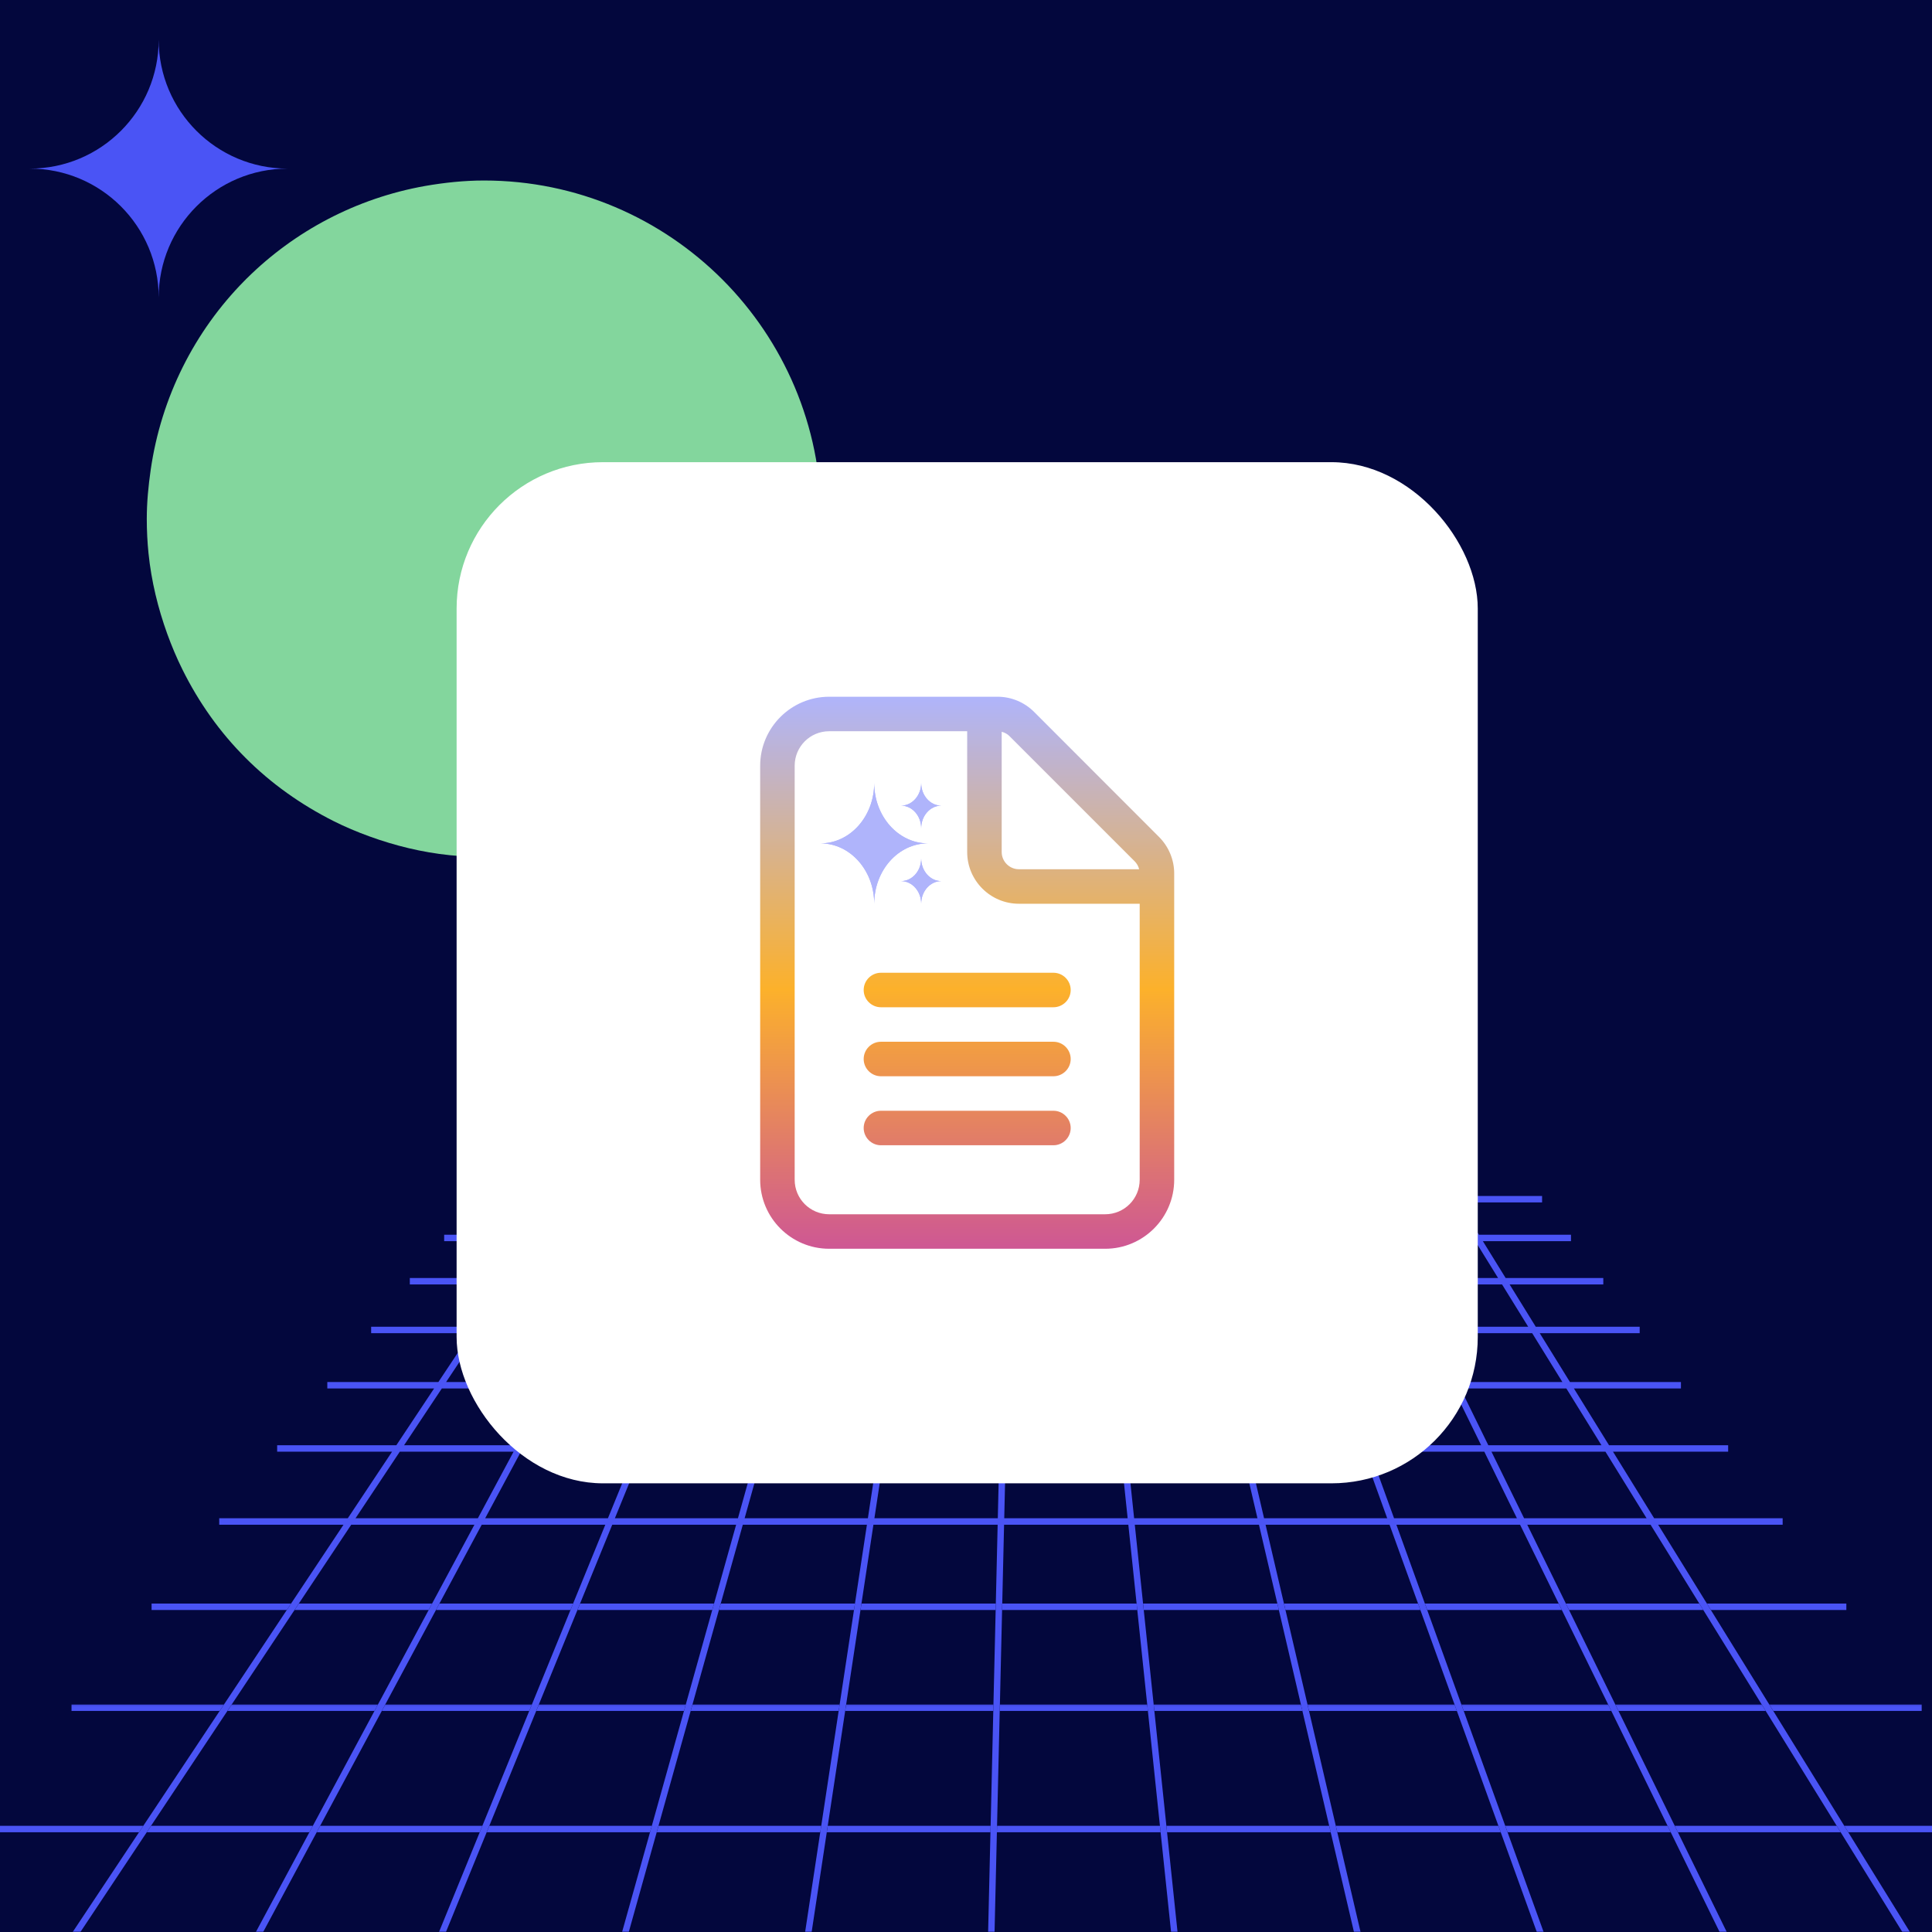
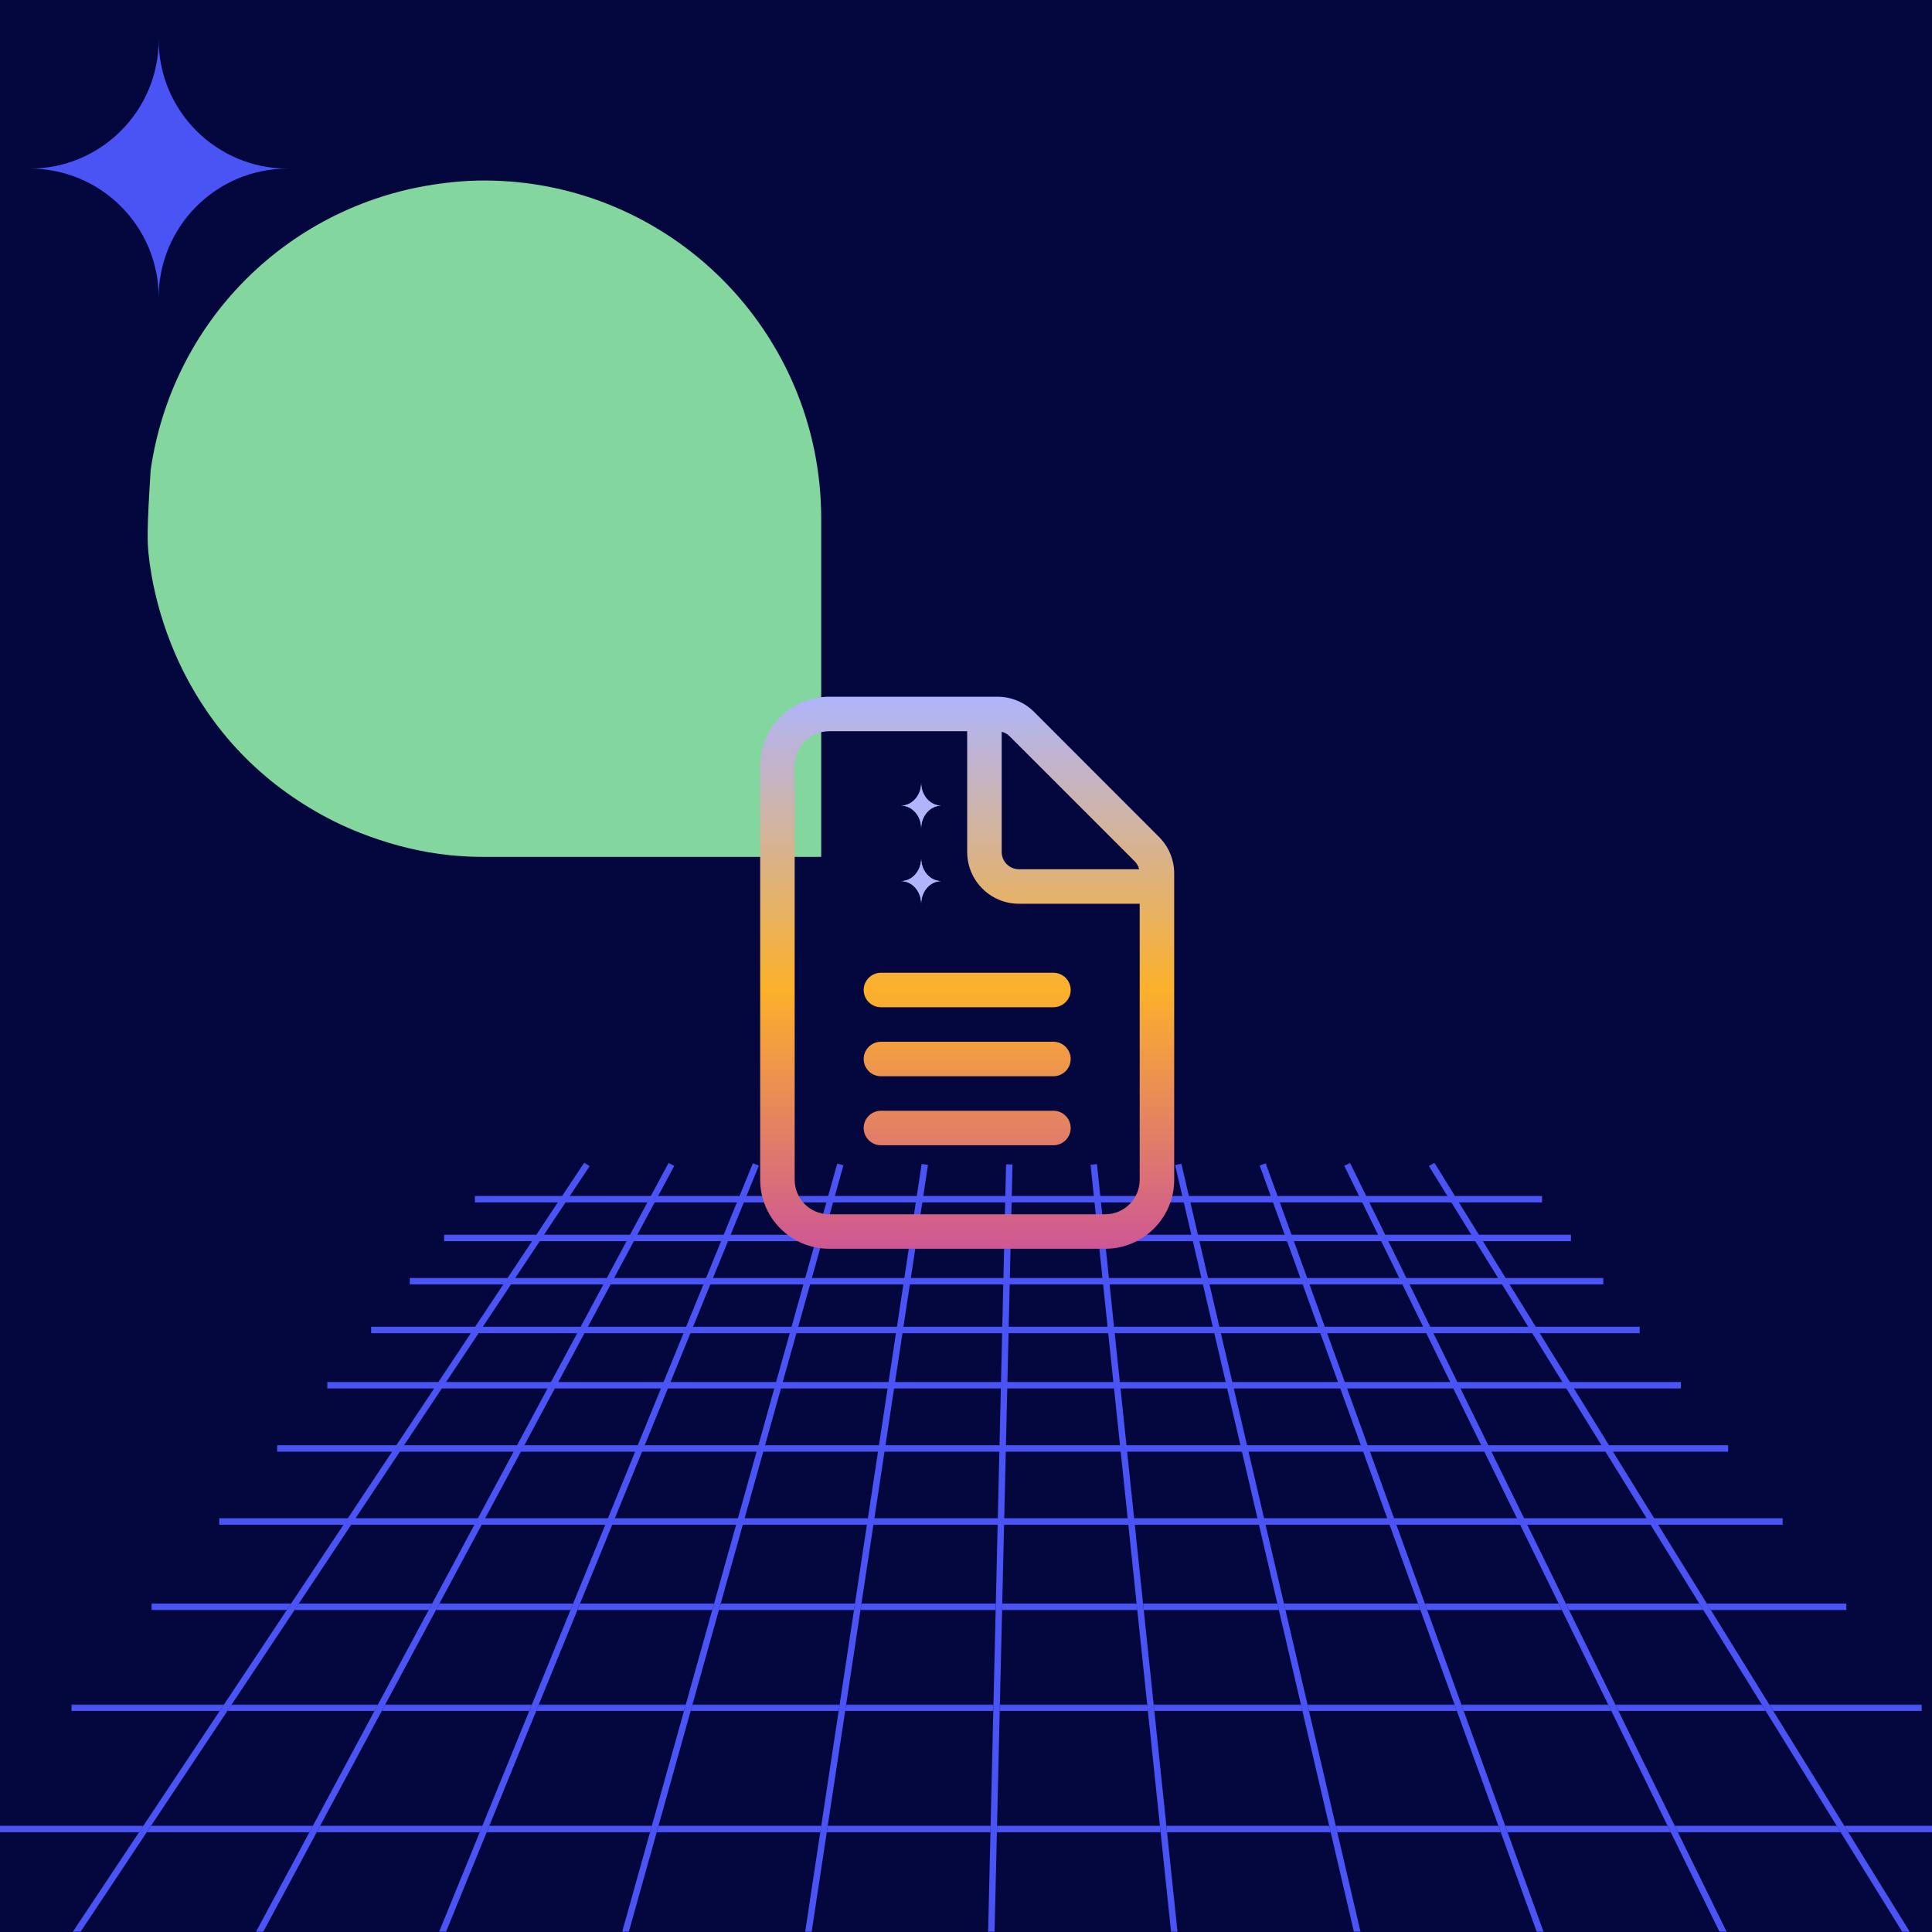
<svg xmlns="http://www.w3.org/2000/svg" width="974" height="974" viewBox="0 0 974 974" fill="none">
  <g clip-path="url(#clip0_3658_3481)">
    <rect width="974" height="974" fill="#03073D" />
    <path d="M80 20C80 55.895 50.895 85 15 85C50.895 85 80 114.104 80 150C80 114.104 109.104 85 145 85C109.104 85 80 55.895 80 20Z" fill="#4A54F5" />
-     <path d="M123.193 141.597C98.234 166.859 81.256 200.056 75.959 236.966C74.798 245.047 74 253.201 74 261.573C74 267.47 74.29 273.294 74.871 278.972C76.322 293.096 79.659 306.637 84.303 319.522C86.552 325.71 89.092 331.753 91.994 337.577C100.193 354.103 110.859 369.173 123.774 382.058C136.689 395.017 151.708 405.646 168.178 413.945C173.983 416.857 180.005 419.405 186.245 421.662C199.088 426.321 212.583 429.67 226.659 431.126C232.391 431.709 238.195 432 244.073 432L275.925 432L329.036 432L414 432L414 261.427C414 214.398 394.99 171.809 364.226 140.942C333.39 110.074 290.872 91 244 91C233.842 91 223.902 92.092 214.252 93.766C179.57 99.954 148.443 116.553 124.427 140.359C124.209 140.578 123.991 140.723 123.846 140.942C123.629 141.16 123.484 141.378 123.266 141.524" fill="#83D69D" />
+     <path d="M123.193 141.597C98.234 166.859 81.256 200.056 75.959 236.966C74 267.47 74.29 273.294 74.871 278.972C76.322 293.096 79.659 306.637 84.303 319.522C86.552 325.71 89.092 331.753 91.994 337.577C100.193 354.103 110.859 369.173 123.774 382.058C136.689 395.017 151.708 405.646 168.178 413.945C173.983 416.857 180.005 419.405 186.245 421.662C199.088 426.321 212.583 429.67 226.659 431.126C232.391 431.709 238.195 432 244.073 432L275.925 432L329.036 432L414 432L414 261.427C414 214.398 394.99 171.809 364.226 140.942C333.39 110.074 290.872 91 244 91C233.842 91 223.902 92.092 214.252 93.766C179.57 99.954 148.443 116.553 124.427 140.359C124.209 140.578 123.991 140.723 123.846 140.942C123.629 141.16 123.484 141.378 123.266 141.524" fill="#83D69D" />
    <mask id="mask0_3658_3481" style="mask-type:luminance" maskUnits="userSpaceOnUse" x="-72" y="584" width="1059" height="391">
      <path d="M986.201 584H-72V974.359H986.201V584Z" fill="white" />
    </mask>
    <g mask="url(#mask0_3658_3481)">
      <mask id="mask1_3658_3481" style="mask-type:luminance" maskUnits="userSpaceOnUse" x="-73" y="859" width="1060" height="116">
        <path d="M-72.004 859.132H986.197V974.359H-72.004V859.132Z" fill="white" />
      </mask>
      <g mask="url(#mask1_3658_3481)">
        <path d="M592.635 995.367L592.975 998.609H500.833L500.906 995.367H592.635ZM690.905 995.367L691.667 998.609H783.672L782.496 995.367H690.905ZM-71.863 998.609H20.288L22.447 995.367H-71.863V998.609ZM595.896 995.367L596.236 998.609H688.333L687.58 995.367H595.896ZM310.109 998.609H402.178L402.665 995.367H311.018L310.109 998.609ZM24.183 998.609H115.793L117.538 995.367H26.342L24.183 998.609ZM976.086 995.367L978.089 998.609H1070.36V995.367H976.086ZM881.004 995.367L882.594 998.609H974.277L972.265 995.367H881.004ZM119.476 998.609H211.279L212.602 995.367H121.212L119.476 998.609ZM214.779 998.609H306.738L307.647 995.367H216.101L214.779 998.609ZM785.941 995.367L787.117 998.609H878.984L877.394 995.367H785.941ZM405.457 998.609H497.59L497.664 995.367H405.953L405.457 998.609ZM73.988 923.718H155.981L157.726 920.466H76.147L73.988 923.718ZM331.08 923.718H413.531L414.027 920.466H331.989L331.08 923.718ZM674.196 923.718H756.592L755.417 920.466H673.443L674.196 923.718ZM760.037 923.718H842.296L840.697 920.466H758.861L760.037 923.718ZM245.358 923.718H327.709L328.618 920.466H246.69L245.358 923.718ZM159.664 923.718H241.858L243.181 920.466H161.409L159.664 923.718ZM845.906 923.718H927.971L925.969 920.466H844.316L845.906 923.718ZM72.252 920.466H-12.459V923.718H70.094L72.252 920.466ZM588.373 923.718H670.862L670.108 920.466H588.033L588.373 923.718ZM584.772 920.466H502.661L502.587 923.718H585.112L584.772 920.466ZM931.793 923.718H1014.46V920.466H929.781L931.793 923.718ZM416.82 923.718H499.336L499.418 920.466H417.307L416.82 923.718ZM812.332 862.549L810.742 859.307H736.751L737.927 862.549H812.332ZM578.361 859.307H504.094L504.011 862.549H578.701L578.361 859.307ZM656.596 862.549L655.843 859.307H581.622L581.962 862.549H656.596ZM734.473 862.549L733.306 859.307H659.177L659.93 862.549H734.473ZM423.305 859.307H349.111L348.202 862.549H422.809L423.305 859.307ZM426.584 859.307L426.097 862.549H500.769L500.842 859.307H426.584ZM345.74 859.307H271.657L270.334 862.549H344.831L345.74 859.307ZM112.918 859.307H36.06V862.549H110.759L112.918 859.307ZM968.802 862.549V859.307H891.972L893.984 862.549H968.802ZM268.157 859.307H194.23L192.485 862.549H266.825L268.157 859.307ZM190.547 859.307H116.812L114.654 862.549H188.801L190.547 859.307ZM890.172 862.549L888.16 859.307H814.352L815.942 862.549H890.172Z" fill="#4A54F5" />
      </g>
      <path d="M573.014 808.418L573.354 811.669H505.205L505.278 808.418H573.014ZM576.275 808.418L576.615 811.669H644.727L643.974 808.418H576.275ZM76.422 811.669H144.589L146.748 808.418H76.422V811.669ZM647.309 808.418L648.062 811.669H716.073L714.907 808.418H647.309ZM789.431 808.418L791.02 811.669H858.71L856.707 808.418H789.431ZM433.813 811.669H501.962L502.035 808.418H434.309L433.813 811.669ZM860.519 808.418L862.522 811.669H930.818V808.418H860.519ZM718.351 808.418L719.527 811.669H787.401L785.812 808.418H718.351ZM362.448 811.669H430.533L431.02 808.418H363.358L362.448 811.669ZM219.793 811.669H287.603L288.926 808.418H221.53L219.793 811.669ZM291.112 811.669H359.077L359.987 808.418H292.435L291.112 811.669ZM148.493 811.669H216.11L217.846 808.418H150.652L148.493 811.669Z" fill="#4A54F5" />
      <mask id="mask2_3658_3481" style="mask-type:luminance" maskUnits="userSpaceOnUse" x="-42" y="586" width="1029" height="389">
        <path d="M-41.434 586.122H986.197V974.359H-41.434V586.122Z" fill="white" />
      </mask>
      <g mask="url(#mask2_3658_3481)">
        <path d="M978.081 998.609L976.079 995.367L931.785 923.718L929.773 920.466L893.976 862.549L891.964 859.307L862.515 811.669L860.512 808.418L835.94 768.671H898.707V765.419H833.929L813.178 731.854H871.232V728.602H811.176L793.475 699.98H847.432V696.728H791.472L776.251 672.11H826.635V668.867H774.24L761.058 647.538H808.291V644.295H759.055L747.573 625.713H791.996V622.47H745.562L735.503 606.193H777.427V602.95H733.501L723.121 586.168L720.365 587.867L729.689 602.95H688.775L680.618 586.306L677.706 587.729L685.156 602.95H644.059L638.097 586.471L635.048 587.573L640.614 602.95H599.37L595.576 586.655L592.407 587.39L596.045 602.95H554.709L553.019 586.848L549.794 587.187L551.448 602.95H510.075L510.443 587.059L507.2 586.976L506.833 602.95H465.469L467.848 587.261L464.633 586.774L462.18 602.95H420.881L425.217 587.454L422.094 586.581L417.51 602.95H376.321L382.577 587.628L379.573 586.407L372.812 602.95H331.779L339.918 587.785L337.061 586.251L328.096 602.95H287.256L297.259 587.913L294.558 586.122L283.361 602.95H239.398V606.193H281.202L270.391 622.47H223.92V625.713H268.232L255.877 644.295H206.605V647.538H253.719L239.536 668.867H187.112V672.11H237.377L221.008 696.728H165.012V699.98H218.849L199.816 728.602H139.723V731.854H197.658L175.336 765.419H110.521V768.671H173.178L146.741 808.418L144.582 811.669L112.91 859.307L110.751 862.549L72.244 920.466L70.086 923.718L22.439 995.367L20.28 998.609L-40.438 1089.94L-37.737 1091.73L24.175 998.609L26.334 995.367L73.981 923.718L76.139 920.466L114.646 862.549L116.805 859.307L148.486 811.669L150.645 808.418L177.072 768.671H239.177L217.839 808.418L216.103 811.669L190.539 859.307L188.793 862.549L157.718 920.466L155.973 923.718L117.53 995.367L115.785 998.609L66.705 1090.07L69.562 1091.61L119.468 998.609L121.205 995.367L159.656 923.718L161.401 920.466L192.477 862.549L194.222 859.307L219.786 811.669L221.522 808.418L242.861 768.671H305.159L288.918 808.418L287.596 811.669L268.149 859.307L266.817 862.549L243.173 920.466L241.85 923.718L212.594 995.367L211.271 998.609L173.867 1090.23L176.87 1091.45L214.771 998.609L216.094 995.367L245.35 923.718L246.682 920.466L270.326 862.549L271.649 859.307L291.105 811.669L292.427 808.418L308.659 768.671H371.113L359.98 808.418L359.07 811.669L345.732 859.307L344.823 862.549L328.61 920.466L327.701 923.718L307.639 995.367L306.73 998.609L281.028 1090.4L284.151 1091.28L310.101 998.609L311.01 995.367L331.072 923.718L331.981 920.466L348.194 862.549L349.104 859.307L362.441 811.669L363.351 808.418L374.484 768.671H437.048L431.013 808.418L430.526 811.669L423.297 859.307L422.801 862.549L414.019 920.466L413.523 923.718L402.657 995.367L402.17 998.609L388.217 1090.6L391.422 1091.08L405.449 998.609L405.945 995.367L416.812 923.718L417.299 920.466L426.09 862.549L426.576 859.307L433.806 811.669L434.302 808.418L440.328 768.671H502.956L502.028 808.418L501.955 811.669L500.834 859.307L500.761 862.549L499.41 920.466L499.328 923.718L497.656 995.367L497.582 998.609L495.424 1090.8L498.666 1090.88L500.825 998.609L500.898 995.367L502.579 923.718L502.653 920.466L504.003 862.549L504.086 859.307L505.197 811.669L505.271 808.418L506.199 768.671H568.836L573.007 808.418L573.347 811.669L578.353 859.307L578.693 862.549L584.765 920.466L585.104 923.718L592.628 995.367L592.967 998.609L602.658 1091.01L605.883 1090.67L596.228 998.609L595.889 995.367L588.365 923.718L588.026 920.466L581.954 862.549L581.614 859.307L576.608 811.669L576.268 808.418L572.097 768.671H634.689L643.967 808.418L644.72 811.669L655.835 859.307L656.588 862.549L670.1 920.466L670.854 923.718L687.572 995.367L688.325 998.609L709.921 1091.21L713.081 1090.47L691.659 998.609L690.897 995.367L674.188 923.718L673.435 920.466L659.923 862.549L659.169 859.307L648.055 811.669L647.301 808.418L638.024 768.671H700.524L714.899 808.418L716.066 811.669L733.299 859.307L734.465 862.549L755.409 920.466L756.584 923.718L782.488 995.367L783.664 998.609L817.201 1091.39L820.251 1090.28L787.109 998.609L785.933 995.367L760.029 923.718L758.853 920.466L737.919 862.549L736.743 859.307L719.52 811.669L718.344 808.418L703.978 768.671H766.331L785.804 808.418L787.394 811.669L810.735 859.307L812.324 862.549L840.689 920.466L842.288 923.718L877.387 995.367L878.976 998.609L924.5 1091.55L927.412 1090.13L882.586 998.609L880.997 995.367L845.898 923.718L844.309 920.466L815.934 862.549L814.345 859.307L791.013 811.669L789.424 808.418L769.95 768.671H832.119L856.7 808.418L858.703 811.669L888.152 859.307L890.164 862.549L925.961 920.466L927.963 923.718L972.257 995.367L974.269 998.609L1031.8 1091.69L1034.56 1089.98L978.081 998.609ZM807.363 728.602H750.32L736.302 699.98H789.662L807.363 728.602ZM665.618 672.11L674.519 696.728H621.25L615.5 672.11H665.618ZM614.747 668.867L609.777 647.538H656.735L664.442 668.867H614.747ZM669.062 672.11H719.033L731.094 696.728H677.963L669.062 672.11ZM667.887 668.867L660.18 647.538H707L717.444 668.867H667.887ZM659.004 644.295L652.289 625.713H696.307L705.411 644.295H659.004ZM655.559 644.295H609.015L604.679 625.713H648.845L655.559 644.295ZM605.681 644.295H559.054L557.097 625.713H601.354L605.681 644.295ZM606.443 647.538L611.413 668.867H561.626L559.393 647.538H606.443ZM612.175 672.11L617.916 696.728H564.556L561.966 672.11H612.175ZM618.669 699.98L625.347 728.602H567.9L564.896 699.98H618.669ZM622.004 699.98H675.685L686.038 728.602H628.682L622.004 699.98ZM679.139 699.98H732.683L746.71 728.602H689.492L679.139 699.98ZM787.66 696.728H734.713L722.652 672.11H772.439L787.66 696.728ZM770.427 668.867H721.054L710.61 647.538H757.246L770.427 668.867ZM755.243 644.295H709.021L699.917 625.713H743.752L755.243 644.295ZM731.691 606.193L741.749 622.47H698.328L690.364 606.193H731.691ZM686.745 606.193L694.718 622.47H651.113L645.235 606.193H686.745ZM641.781 606.193L647.669 622.47H603.926L600.132 606.193H641.781ZM596.798 606.193L600.592 622.47H556.757L555.049 606.193H596.798ZM510.002 606.193H551.788L553.496 622.47H509.616L510.002 606.193ZM509.542 625.713H553.836L555.783 644.295H509.111L509.542 625.713ZM509.037 647.538H556.133L558.365 668.867H508.532L509.037 647.538ZM508.458 672.11H558.705L561.286 696.728H507.88L508.458 672.11ZM507.806 699.98H561.626L564.639 728.602H507.136L507.806 699.98ZM464.973 606.193H506.75L506.373 622.47H462.502L464.973 606.193ZM419.972 606.193H461.694L459.223 622.47H415.416L419.972 606.193ZM349.407 668.867L358.115 647.538H405.027L399.056 668.867H349.407ZM398.146 672.11L391.257 696.728H338.035L348.084 672.11H398.146ZM359.438 644.295L367.025 625.713H411.135L405.936 644.295H359.438ZM355.938 644.295H309.596L319.571 625.713H363.525L355.938 644.295ZM354.615 647.538L345.907 668.867H296.414L307.859 647.538H354.615ZM344.575 672.11L334.526 696.728H281.46L294.669 672.11H344.575ZM333.203 699.98L321.51 728.602H264.356L279.714 699.98H333.203ZM336.703 699.98H390.348L382.329 728.602H325.018L336.703 699.98ZM393.719 699.98H447.465L443.12 728.602H385.7L393.719 699.98ZM394.619 696.728L401.518 672.11H451.69L447.961 696.728H394.619ZM402.427 668.867L408.398 647.538H455.42L452.186 668.867H402.427ZM409.307 644.295L414.506 625.713H458.727L455.916 644.295H409.307ZM374.998 606.193H416.601L412.045 622.47H368.348L374.998 606.193ZM330.043 606.193H371.489L364.848 622.47H321.307L330.043 606.193ZM285.106 606.193H326.36L317.624 622.47H274.285L285.106 606.193ZM272.127 625.713H315.888L305.912 644.295H259.772L272.127 625.713ZM257.613 647.538H304.176L292.73 668.867H243.43L257.613 647.538ZM241.281 672.11H290.985L277.776 696.728H224.903L241.281 672.11ZM222.744 699.98H276.031L260.672 728.602H203.711L222.744 699.98ZM240.914 765.419H179.231L201.553 731.854H258.927L240.914 765.419ZM306.482 765.419H244.597L262.61 731.854H320.187L306.482 765.419ZM372.022 765.419H309.981L323.687 731.854H381.419L372.022 765.419ZM437.535 765.419H375.393L384.79 731.854H442.633L437.535 765.419ZM503.03 765.419H440.824L445.912 731.854H503.82L503.03 765.419ZM503.893 728.602H446.408L450.744 699.98H504.564L503.893 728.602ZM504.637 696.728H451.24L454.979 672.11H505.216L504.637 696.728ZM505.289 668.867H455.466L458.699 647.538H505.785L505.289 668.867ZM505.868 644.295H459.195L462.015 625.713H506.3L505.868 644.295ZM506.281 765.419L507.062 731.854H564.978L568.497 765.419H506.281ZM571.758 765.419L568.239 731.854H626.11L633.936 765.419H571.758ZM637.27 765.419L629.435 731.854H687.214L699.348 765.419H637.27ZM702.802 765.419L690.667 731.854H748.299L764.741 765.419H702.802ZM768.361 765.419L751.909 731.854H809.366L830.117 765.419H768.361Z" fill="#4A54F5" />
      </g>
    </g>
    <g filter="url(#filter0_d_3658_3481)">
-       <rect x="230.195" y="230" width="514.806" height="514.806" rx="73.778" fill="white" />
      <g clip-path="url(#clip1_3658_3481)">
        <path d="M557.172 609.159H418.022C408.401 609.159 400.628 601.387 400.628 591.766V383.04C400.628 373.419 408.401 365.646 418.022 365.646H487.597V426.525C487.597 440.929 499.284 452.615 513.688 452.615H574.566V591.766C574.566 601.387 566.793 609.159 557.172 609.159ZM513.688 435.222C508.905 435.222 504.991 431.308 504.991 426.525V365.918C506.513 366.299 507.926 367.06 509.013 368.201L572.011 431.199C573.153 432.341 573.914 433.7 574.294 435.222H513.688ZM418.022 348.253C398.834 348.253 383.234 363.853 383.234 383.04V591.766C383.234 610.953 398.834 626.553 418.022 626.553H557.172C576.36 626.553 591.96 610.953 591.96 591.766V437.341C591.96 430.438 589.188 423.807 584.296 418.915L521.352 355.917C516.46 351.025 509.829 348.253 502.925 348.253H418.022ZM444.113 487.403C439.329 487.403 435.416 491.316 435.416 496.1C435.416 500.883 439.329 504.797 444.113 504.797H531.082C535.865 504.797 539.778 500.883 539.778 496.1C539.778 491.316 535.865 487.403 531.082 487.403H444.113ZM444.113 522.19C439.329 522.19 435.416 526.104 435.416 530.887C435.416 535.671 439.329 539.584 444.113 539.584H487.597H531.082C535.865 539.584 539.778 535.671 539.778 530.887C539.778 526.104 535.865 522.19 531.082 522.19H444.113ZM444.113 556.978C439.329 556.978 435.416 560.892 435.416 565.675C435.416 570.458 439.329 574.372 444.113 574.372H531.082C535.865 574.372 539.778 570.458 539.778 565.675C539.778 560.892 535.865 556.978 531.082 556.978H444.113Z" fill="url(#paint0_linear_3658_3481)" />
-         <path d="M440.729 391.737C440.729 408.547 452.844 422.176 467.786 422.176C452.844 422.176 440.729 435.806 440.729 452.615C440.729 435.806 428.614 422.176 413.672 422.176C428.614 422.176 440.729 408.547 440.729 391.737Z" fill="#AFB4FB" />
        <path d="M464.404 391.737C464.404 398.041 468.947 403.152 474.55 403.152C468.947 403.152 464.404 408.263 464.404 414.566C464.404 408.263 459.861 403.152 454.257 403.152C459.861 403.152 464.404 398.041 464.404 391.737Z" fill="#AFB4FB" />
        <path d="M464.404 429.786C464.404 436.09 468.947 441.201 474.55 441.201C468.947 441.201 464.404 446.312 464.404 452.615C464.404 446.312 459.861 441.201 454.257 441.201C459.861 441.201 464.404 436.09 464.404 429.786Z" fill="#AFB4FB" />
-         <path d="M440.729 391.737C440.729 408.547 452.844 422.176 467.786 422.176C452.844 422.176 440.729 435.806 440.729 452.615C440.729 435.806 428.614 422.176 413.672 422.176C428.614 422.176 440.729 408.547 440.729 391.737Z" fill="#AFB4FB" />
        <path d="M464.404 391.737C464.404 398.041 468.947 403.152 474.55 403.152C468.947 403.152 464.404 408.263 464.404 414.566C464.404 408.263 459.861 403.152 454.257 403.152C459.861 403.152 464.404 398.041 464.404 391.737Z" fill="#AFB4FB" />
        <path d="M464.404 429.786C464.404 436.09 468.947 441.201 474.55 441.201C468.947 441.201 464.404 446.312 464.404 452.615C464.404 446.312 459.861 441.201 454.257 441.201C459.861 441.201 464.404 436.09 464.404 429.786Z" fill="#AFB4FB" />
      </g>
    </g>
  </g>
  <defs>
    <filter id="filter0_d_3658_3481" x="102.195" y="105" width="770.805" height="770.806" filterUnits="userSpaceOnUse" color-interpolation-filters="sRGB">
      <feFlood flood-opacity="0" result="BackgroundImageFix" />
      <feColorMatrix in="SourceAlpha" type="matrix" values="0 0 0 0 0 0 0 0 0 0 0 0 0 0 0 0 0 0 127 0" result="hardAlpha" />
      <feMorphology radius="32" operator="dilate" in="SourceAlpha" result="effect1_dropShadow_3658_3481" />
      <feOffset dy="3" />
      <feGaussianBlur stdDeviation="48" />
      <feComposite in2="hardAlpha" operator="out" />
      <feColorMatrix type="matrix" values="0 0 0 0 0.439 0 0 0 0 0.784 0 0 0 0 0.592 0 0 0 0.8 0" />
      <feBlend mode="normal" in2="BackgroundImageFix" result="effect1_dropShadow_3658_3481" />
      <feBlend mode="normal" in="SourceGraphic" in2="effect1_dropShadow_3658_3481" result="shape" />
    </filter>
    <linearGradient id="paint0_linear_3658_3481" x1="487.597" y1="348.253" x2="487.597" y2="626.553" gradientUnits="userSpaceOnUse">
      <stop stop-color="#AFB4FB" />
      <stop offset="0.53" stop-color="#FCB12B" />
      <stop offset="1" stop-color="#CE5794" />
    </linearGradient>
    <clipPath id="clip0_3658_3481">
      <rect width="974" height="974" fill="white" />
    </clipPath>
    <clipPath id="clip1_3658_3481">
      <rect x="348.449" y="348.253" width="278.301" height="278.301" rx="46.383" fill="white" />
    </clipPath>
  </defs>
</svg>